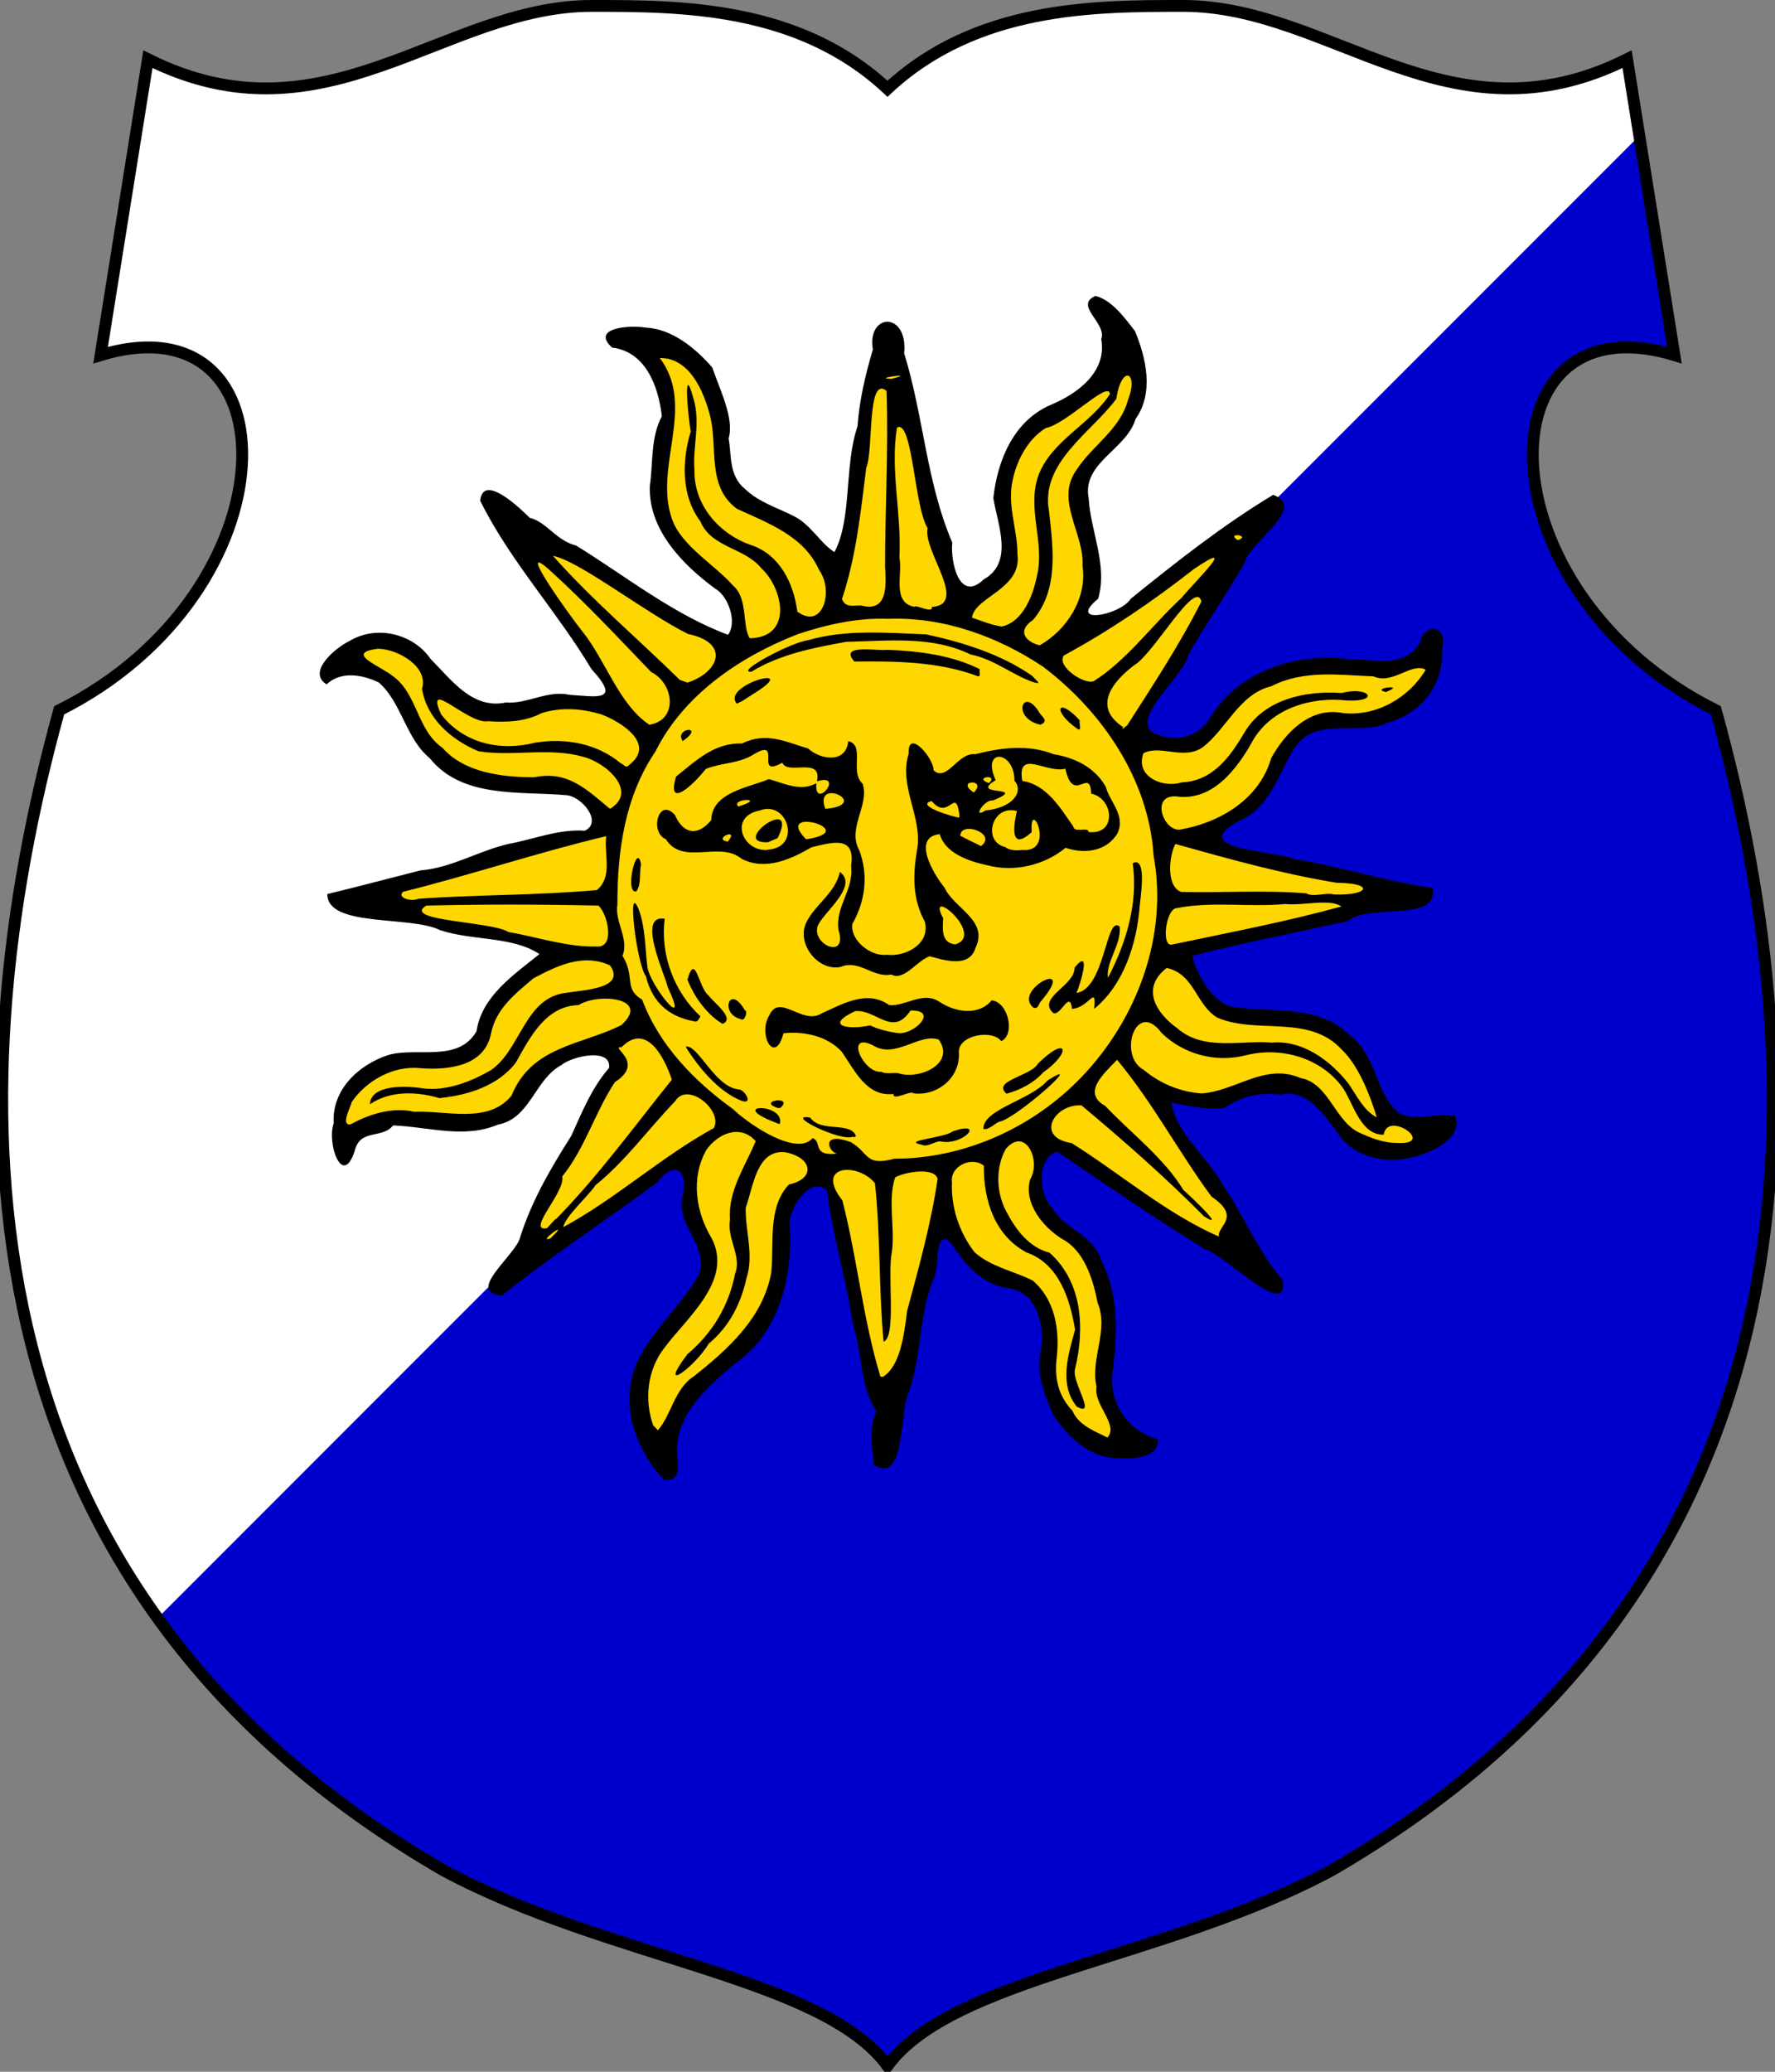
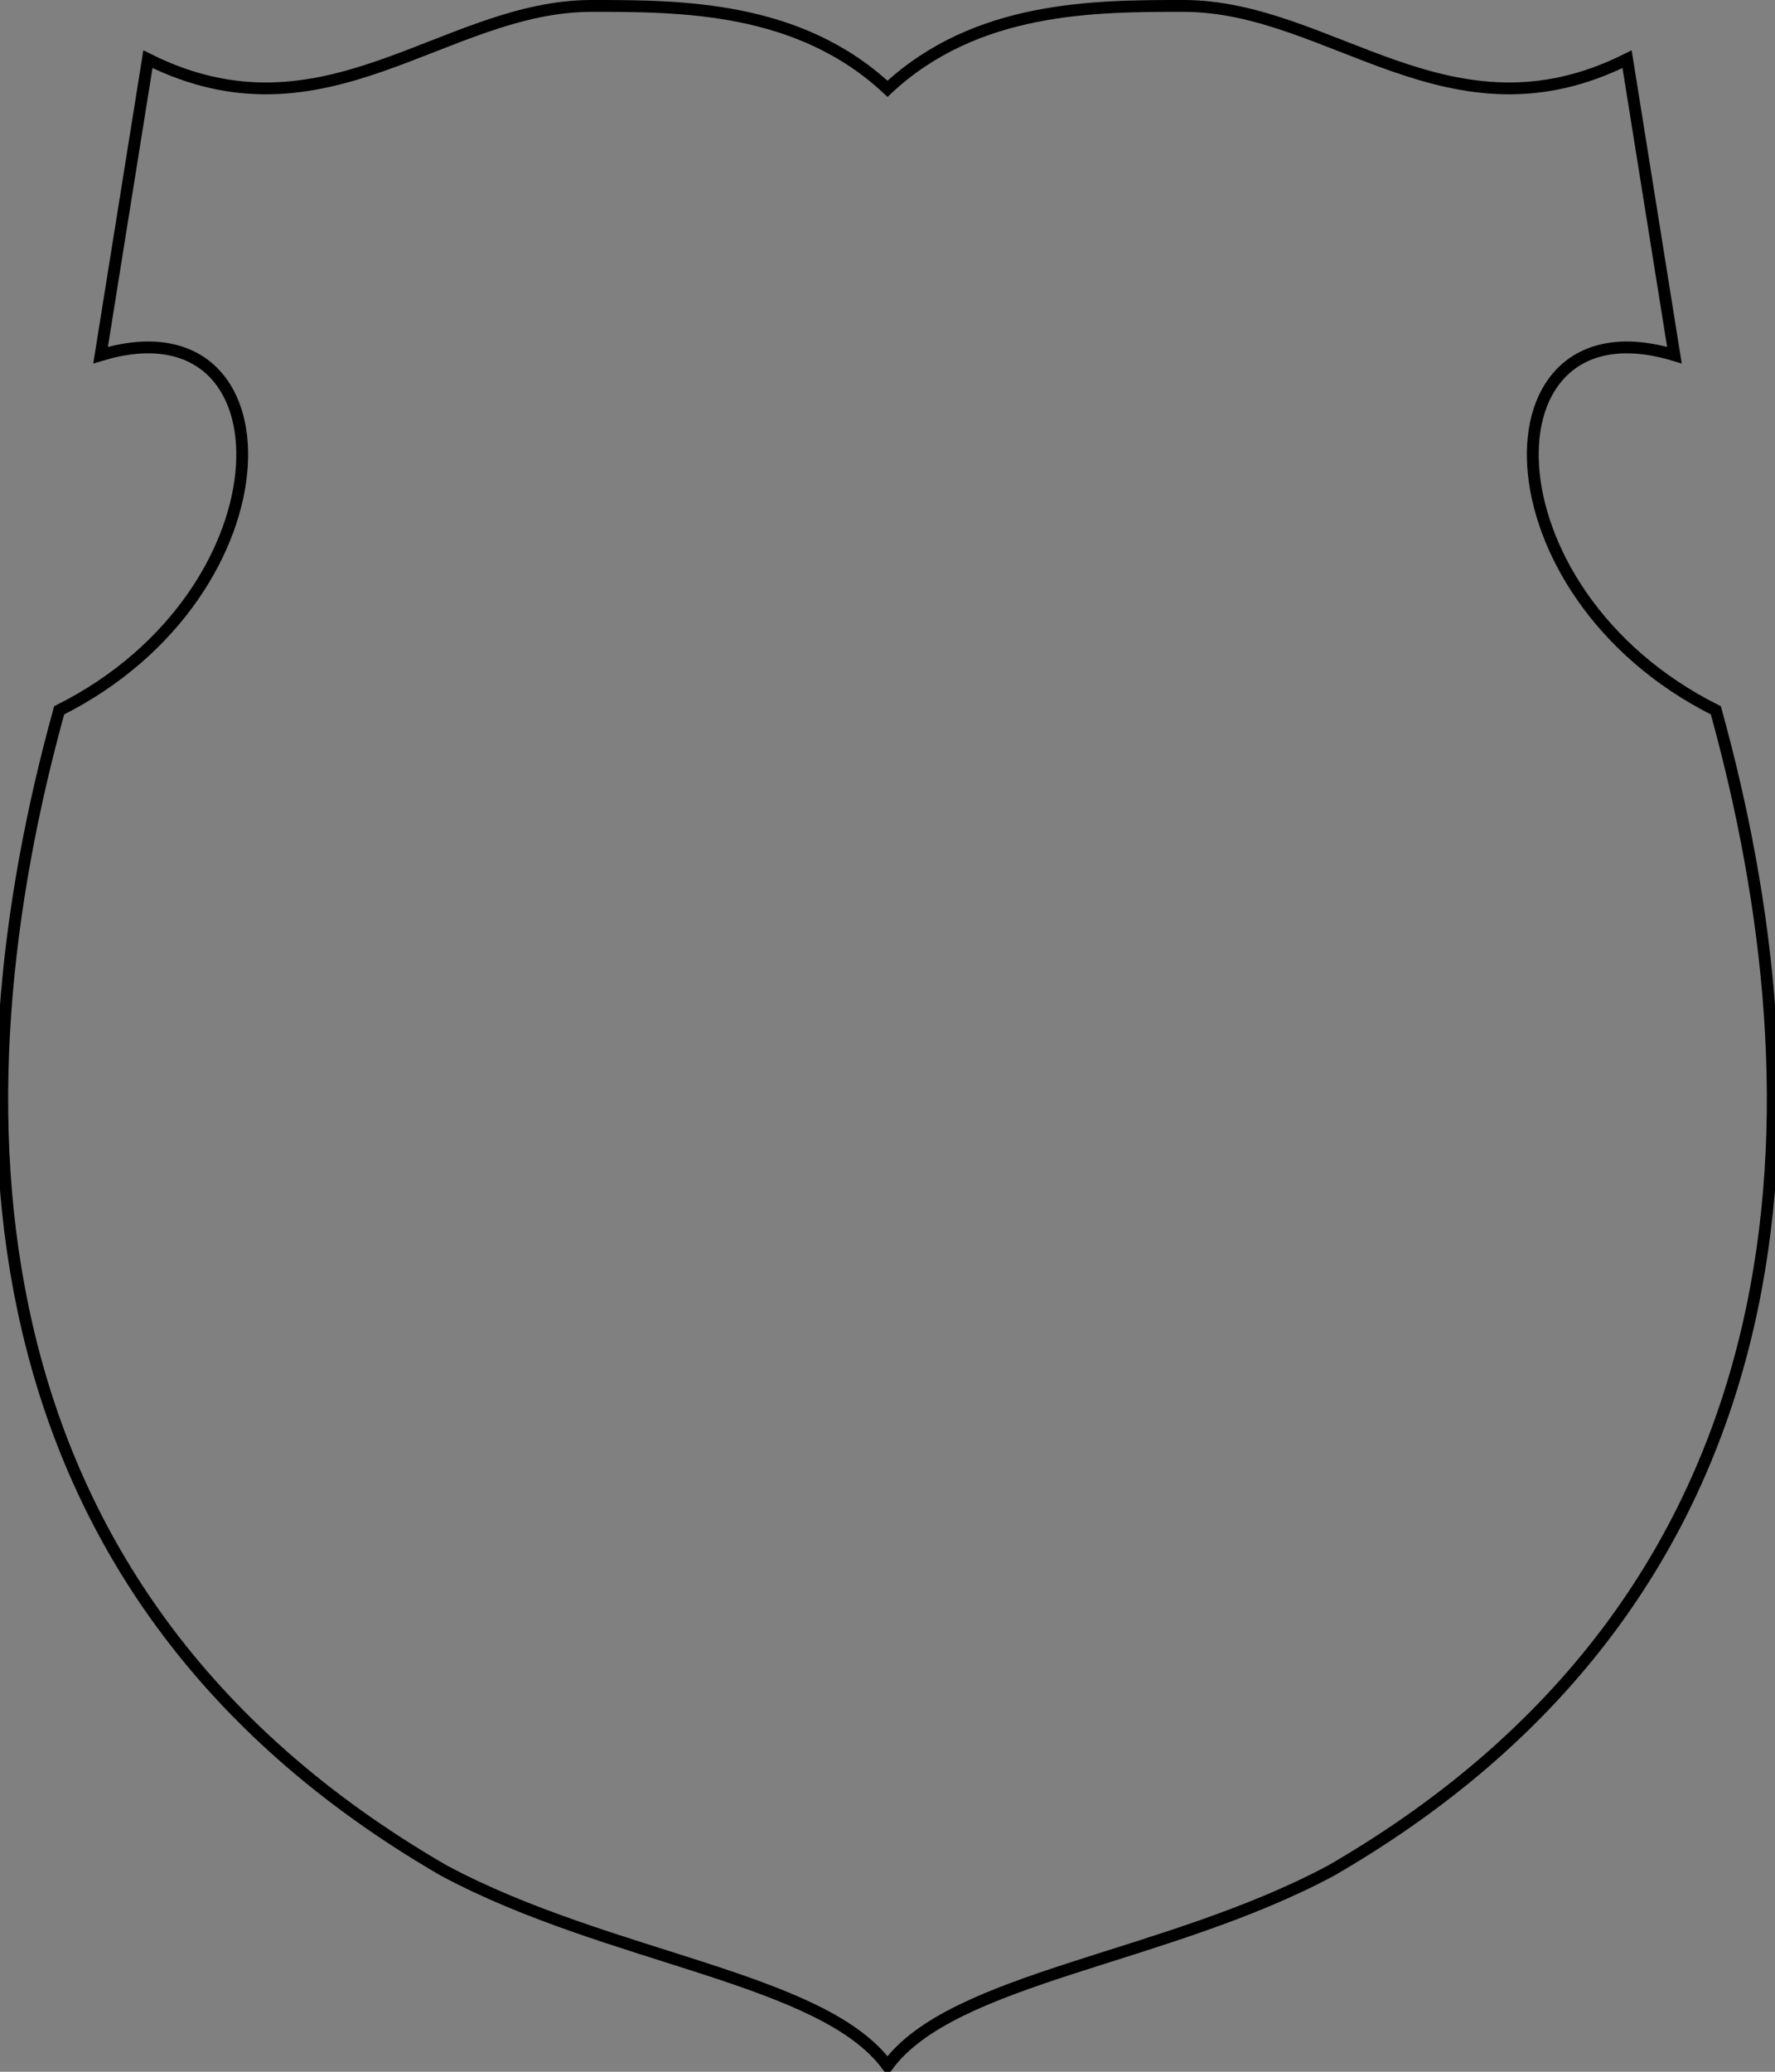
<svg xmlns="http://www.w3.org/2000/svg" width="120px" height="140px" viewBox="0 0 300 350" id="">
  <rect x="0" y="0" width="300" height="350" fill="#808080" stroke="none" />
  <defs>
    <style type="text/css">
            .shield {
                fill: #ffffff;
            }
            .border {
                fill: none;
                stroke: #000000;
                stroke-width: 2;
            }
            .pattern {
                fill: #0000cc;
            }
            #charge_fill {
                fill: #ffd700;
            }
            #charge_outline {
                fill: #000000;
            }
        </style>
    <style type="text/css">
            .pattern {
                clip-path: url(#boundary);
            }
        </style>
    <clipPath id="boundary">
-       <path d="M 150,15 C 135,1 115,1 100,1 C 75,1 55,25 25,10 L 17,60 C 50,50 50,100 10,120 C -8,185 -8,268 75,316 C 103,331 139,334 150,349 C 161,334 197,331 225,316 C 308,268 308,185 290,120 C 250,100 250,50 283,60 L 275,10 C 245,25 225,1 200,1 C 185,1 165,1 150,15 z" id="boundary-polish" class="boundary" />
-     </clipPath>
+       </clipPath>
  </defs>
  <g>
-     <path d="M 150,15 C 135,1 115,1 100,1 C 75,1 55,25 25,10 L 17,60 C 50,50 50,100 10,120 C -8,185 -8,268 75,316 C 103,331 139,334 150,349 C 161,334 197,331 225,316 C 308,268 308,185 290,120 C 250,100 250,50 283,60 L 275,10 C 245,25 225,1 200,1 C 185,1 165,1 150,15 z" id="polish" class="shield" />
-     <path d="M 300,0 L -50,350 L 300,350 z" id="per_bend_sinister" class="pattern" />
-     <path id="charge_fill" d="m 185.09,50.58 c -1.98,1.37 1.24,3.41 1.5,5.06 0.96,4.33 -0.98,8.87 -4.84,11.07 -3.7,2.21 -8.23,3.66 -10.31,7.81 -2.46,4.26 -3.89,9.36 -2.06,14.15 1,3.63 0.46,8.15 -3.19,9.97 -2.01,2.18 -5.06,0.13 -5.25,-2.38 -0.62,-2.78 -0.53,-5.68 -1.94,-8.31 -3.08,-9.19 -3.88,-19.08 -6.69,-28.31 0.56,-2.01 -0.86,-5.92 -3.4,-4.41 -1.74,1.77 -0.37,4.47 -1.65,6.53 -1.33,5.13 -1.85,10.49 -2.98,15.66 -0.78,5.54 -0.28,11.58 -3.06,16.56 -3.52,-2.21 -5.47,-6.51 -9.86,-7.52 -4.13,-1.62 -8.55,-4.58 -8.4,-9.57 -0.42,-3.41 0.3,-6.91 -1.34,-10.09 -0.88,-3.98 -3.55,-7.09 -6.95,-9.08 -3.35,-2.02 -8.15,-2.91 -11.7,-1.05 -0.24,2.42 3.64,1.53 4.78,3.35 3.03,2.5 4.32,6.71 4.56,10.53 -1.92,4.13 -1.77,8.98 -1.9,13.5 0.84,7.13 6.83,11.97 12.03,16.06 1.63,2.13 2.57,5.38 0.84,7.75 -10.62,-3.71 -19.06,-11.63 -28.968,-16.63 -1.709,-1.73 -4.02,-2.71 -5.937,-4.18 -1.794,-1.37 -3.87,-4.15 -6.313,-3.57 -0.782,2.42 2.063,4.64 2.927,6.86 5.074,7.89 11.077,15.51 16.201,23.36 1.44,0.98 2.67,4.27 0,4.38 -3.852,0.12 -7.885,-1 -11.504,0.59 -4.382,1.1 -9.514,1.14 -12.782,-2.45 -3.909,-3.47 -6.769,-9.14 -12.78,-8.83 -3.814,0.18 -8.352,2.54 -9.563,6.37 0.249,2.38 2.35,-0.41 3.781,-0.12 3.862,-0.46 7.604,1.55 9.032,5.19 2.653,6.3 7.3,12.85 14.5,13.9 4.999,1.23 10.332,0.3 15.281,1.47 2.274,0.98 4.985,4.55 2.187,6.47 -5.889,0.28 -11.741,1.94 -17.342,3.65 -7.2,3.19 -15.065,3.93 -22.536,6.23 -1.322,0.42 -4.892,0.51 -2.84,2.28 5.612,3.38 13.023,1.38 18.906,4.12 5.409,1.49 11.692,0.76 16.5,4.16 -4.375,3.66 -10.114,7.25 -11.031,13.37 -2.896,5.15 -9.832,3.27 -14.657,4.07 -5.205,1.32 -9.896,6.05 -9.5,11.65 -0.415,1.94 -0.282,5.25 1.5,6.16 1.442,-1.77 1.551,-4.95 4.407,-5.13 2.342,0 3.633,-2.37 6.031,-1.43 6.243,0.82 13.503,2.07 18.75,-2.16 3.139,-3.74 5.48,-8.86 10.812,-9.66 1.978,-0.68 5.888,-0.1 4.998,2.75 -4.277,5.09 -5.889,11.84 -9.859,17.26 -2.609,4.01 -3.903,8.61 -5.889,12.87 -1.291,2.34 -4.508,4.19 -4.374,6.97 2.273,1.52 4.112,-2.33 6.156,-3.1 7.795,-5.88 16.316,-11.11 23.656,-17.37 2.72,-1.22 3.68,2.61 2.91,4.59 -1.35,5.01 5.07,9.04 2.4,14.07 -4.04,6.81 -11.97,12.26 -11.4,21.06 0.27,4.62 2.41,9.41 5.75,12.44 2.69,-0.2 0.77,-3.78 1.28,-5.44 0.8,-7.92 8.3,-12.17 13.48,-17.23 4.88,-5.65 5.96,-13.59 5.58,-20.9 0.6,-2.84 3.08,-7.09 6.53,-5.62 1.73,1.57 0.84,4.74 1.79,6.86 2.12,9.38 3.79,18.89 5.85,28.17 0.58,1.74 1.97,2.96 0.89,4.72 -0.43,2.35 -0.37,5.13 0.35,7.25 2.69,1.1 3.11,-3.16 3.4,-4.97 0.26,-5.91 2.95,-11.03 3.28,-16.94 0.18,-4.13 1.92,-7.86 2.72,-11.78 0.24,-1.56 0,-5.46 2.5,-4.59 2.89,3.23 5.58,7.8 10.53,8.12 5.35,1.08 6.53,7.73 5.38,12.35 -0.47,8.14 6.15,17.41 14.94,16.31 1.38,0 4.35,-0.7 3.87,-2.38 -5.69,-1.6 -8.74,-8.03 -7.25,-13.65 0.73,-6.68 0.42,-14.31 -4,-19.66 -3.9,-3.03 -8.98,-6.48 -8.16,-12.16 0.11,-2.42 2.91,-5.48 5,-2.71 8.95,6.23 18.15,12.14 27.31,17.8 2.59,1.71 5.05,4.55 8.19,4.91 1.02,-2.18 -2.22,-3.74 -2.85,-5.7 -4.03,-6.92 -7.83,-13.97 -13.03,-19.98 -1.51,-1.98 -2.67,-4.21 -2.8,-6.72 3.74,0.71 8.21,2.39 11.53,-0.13 3.3,-1.44 7.14,-1.33 10.59,-0.9 5.6,1.9 6.76,9.85 13.06,10.59 4.55,0.8 9.97,-0.36 12.79,-4.22 0.67,-1.16 0.2,-2.59 -1.38,-2.03 -3.41,0.39 -8.09,1.11 -9.84,-2.69 -2.37,-4.08 -3.33,-9.37 -7.47,-11.87 -5.64,-4.55 -13.51,-2.22 -19.97,-4.25 -3.17,-1.96 -4.96,-5.46 -5.87,-8.97 8.92,-2.41 18.16,-3.91 27.06,-6.19 4.03,-2.53 9.74,-0.12 13.47,-3.06 1.3,-2.26 -2.65,-1.53 -3.88,-2.13 -9.62,-2.22 -19.3,-4.32 -28.91,-6.25 -1.91,-0.15 -3.6,-2.36 -1.68,-3.75 3.07,-1.94 6.48,-3.64 7.96,-7.21 2.17,-3.77 3.67,-9.21 8.72,-9.76 4.83,-0.39 10,0.18 14.22,-2.65 4.37,-2.46 6.21,-8.15 5.25,-12.97 -1.41,-1.41 -2.68,1.1 -3.06,2.28 -3.39,4.36 -9.63,2.24 -14.41,2.25 -8.48,-0.56 -17.22,3.33 -21.37,10.85 -2.39,3.1 -8.3,3.86 -10.69,0.43 -0.45,-4.16 3.85,-6.96 5.72,-10.25 3.46,-6.87 8.16,-13.33 11.84,-20 1.65,-2.58 5.39,-4.39 5.32,-7.65 -1.38,-2.1 -3.76,1.16 -5.35,1.72 -7.48,4.94 -14.6,10.66 -21.37,16.25 -1.66,0.8 -5.11,2.58 -6.28,0.4 0.22,-1.92 2.64,-2.74 2.12,-5 0.57,-6.04 -3.37,-11.97 -1.68,-17.9 1.96,-4.12 6.67,-6.36 8.15,-10.82 2.36,-4.57 1.23,-10.63 -1.58,-14.71 -1.35,-1.68 -3.06,-3.98 -5.36,-4.41 z" />
-     <path id="charge_outline" d="m 190.97,59.77 c -1.68,-1.68 -0.41,-0.58 0,0 z m -40.26,4.22 c 4.66,-1.15 -3.71,0 0,0 z m 58.49,27.26 c 2.41,-0.83 -2.17,-1.36 0,0 z m -63.58,11.05 c 4.51,1.2 4.15,-3.57 3.97,-6.59 0,-9.88 0.58,-19.86 0.25,-29.67 -3.34,-2.75 -2.17,10.02 -3.43,12.97 -0.95,7.53 -1.69,14.96 -4.11,22.21 0.68,1.56 1.93,1 3.32,1.08 z m 11.86,0.24 c 6.33,-0.4 -1.57,-9.52 -0.7,-13.32 -2.29,-3.65 -2.52,-18.41 -5.17,-16.99 -1.2,7.06 0.8,14.62 0.4,21.95 0.59,2.75 -1.31,7.63 2.53,8.33 0.27,-0.42 3.24,1.25 2.94,0 z m 11.84,3.31 c 3.59,-0.81 5.29,-5.26 5.94,-8.58 1.38,-5.68 -1.8,-11.42 0.29,-17.06 2.23,-5.8 8.85,-8.62 12.04,-13.64 -0.15,-2.44 -7.36,5.08 -10.85,5.75 -3.2,1.97 -5.14,5.88 -5.73,9.56 -0.62,4.07 0.99,7.87 0.95,11.76 0.81,5.89 -7.28,7.22 -7.68,10.71 1.66,0.56 3.3,1.24 5.04,1.5 z m -42.59,1.98 c 7.37,-0.18 5.62,-8.43 1.97,-11.81 -2.89,-3.56 -8.48,-3.47 -10.34,-7.96 -3.24,-4.33 -3.12,-10.18 -1.62,-15.17 -0.47,-2.61 -1.32,-12.04 0.44,-5.65 1.29,4.16 -0.14,8.18 0.19,12.22 -0.1,5.91 4.24,10.84 9.68,12.66 4.8,1.66 7.09,6.48 7.71,11.2 4.27,3.19 6.24,-3.46 3.68,-7.02 -2.54,-5.74 -8.61,-7.92 -13.91,-10.35 -5.13,-3.82 -3.17,-10.35 -4.51,-15.66 -1.07,-4.2 -3.47,-9.87 -8.51,-9.81 6.43,8.51 -1.66,19.15 2.48,28.22 2.13,4.11 6.77,6.72 9.89,10.21 2.62,2.22 1.51,6.96 2.85,8.92 z m 48.98,1.19 c 4.63,-2.58 8.07,-8.02 7.25,-13.44 0.34,-5.46 -4.76,-11.13 -0.96,-16.27 2.68,-4.13 7.31,-6.73 8.64,-11.73 1.88,-4.73 -1.06,-6.16 -1.97,-0.19 -4.31,5.8 -12.91,10.76 -11.36,19.07 0.68,6.18 1.66,13.12 -2.72,18.28 -2.73,1.78 -1.34,3.67 1.12,4.28 z m 9.14,6.06 c 5.59,-3.52 9.89,-9.51 14.82,-14.05 2.32,-2.83 10.09,-10.32 2.04,-4.84 -6.9,5.42 -14.2,10.36 -21.92,14.56 -1.25,1.83 3.46,4.95 5.06,4.33 z m -68.66,0.24 c 5.44,-1.78 7.2,-6.75 0.11,-8.21 -7.22,-3.58 -18.52,-12.44 -22.835,-13.2 6.625,7.47 14.305,13.95 21.425,20.95 l 1.3,0.46 0,0 z m -6.44,7.12 c 4.92,-0.78 4.18,-6.98 0.3,-8.91 -5.46,-5.69 -11.046,-11.66 -16.766,-16.86 -6.865,-6.36 3.198,7.59 5.105,9.95 4.001,4.95 6.131,12.29 11.361,15.82 l 0,0 z m 80.63,0.3 c 4.32,-6.74 8.99,-13.81 12.67,-21.11 -0.94,-4.06 -8.14,8.98 -11.38,10.76 -3.67,2.82 -7.06,7 -1.84,10.46 -0.48,0.94 0.75,-0.63 0.55,-0.11 z m -84.1,6.53 c 4.7,-3.54 -1.24,-7.3 -4.68,-8.6 -3.343,-0.98 -6.695,-1.23 -10.035,-0.21 -2.784,1.47 -5.887,1.59 -9.096,1.38 -3.291,0.62 -10.873,-7.63 -7.903,-1.14 3.843,4.94 10.058,6.25 15.851,4.77 5.154,-0.83 10.423,0.1 14.513,3.48 0.45,0.11 0.84,0.96 1.35,0.32 z m -3.18,7.38 c 4.88,-2.96 -0.76,-7.88 -4.521,-8.79 -5.702,-1.66 -11.957,0 -17.724,-0.95 -4.549,-1.91 -8.714,-5.48 -9.535,-10.56 1.147,-3.57 -3.822,-6.64 -7.38,-6.76 -5.917,0.72 0.385,2.9 2.52,4.68 4.08,2.95 4.03,9.1 8.296,12.04 3.725,4.25 10.148,5 15.542,5 5.634,-1.15 8.737,1.96 12.802,5.34 z M 234.22,116.9 c -2.78,-0.62 3.79,-1.41 0,0 z m -34.83,23.26 c 6.72,-1.14 13.47,-5.12 15.45,-12.07 2.45,-4.42 6.64,-8.72 12.13,-7.63 5.61,0.62 11.15,-2.54 13.99,-7.31 -2.34,-1.34 -5.62,2.6 -8.83,1.11 -5.86,-0.22 -11.8,-1.13 -17.24,1.67 -5.44,1.29 -7.6,7.26 -11.62,10.31 -3.17,2.24 -7.15,-0.49 -10.01,1.01 -1.45,3.83 3.13,5.98 6.48,4.92 5.32,-0.22 8.26,-4.46 10.69,-8.59 3.36,-5.5 10.29,-6.94 16.34,-6.5 4.6,-1.22 6.62,1.49 0.93,1.27 -6.02,-0.71 -12.85,1.3 -15.99,6.83 -2.63,4.76 -6.81,10.25 -12.91,9.36 -4.38,-0.29 -2.19,5.86 0.59,5.62 z m 26,10.94 c 5.98,0.24 7.08,-1.9 0.57,-1.96 -9.25,-1.5 -18.28,-4.04 -27.3,-6.56 -1.02,1.83 -1.68,7.06 0.96,8.1 7.02,0.17 14.28,-0.33 21.16,0.24 1.13,0.72 3.41,-0.22 4.61,0.18 z m -154.73,0.74 c 10.059,-0.72 20.17,-0.57 30.22,-1.47 2.74,-2.27 1.17,-6.03 1.58,-9.11 -11.557,2.75 -22.851,6.55 -34.341,9.4 -1.106,1.07 1.542,1.7 2.541,1.18 z m 127.54,7.71 c 9.54,-2.01 19.12,-3.82 28.51,-6.41 -1.92,-1.39 -6.5,-0.1 -9.44,-0.42 -6.04,0.58 -12.39,-0.48 -18.28,0.68 -1.96,-0.1 -2.84,6.83 -0.79,6.15 z m -97.3,0.36 c 3.07,0.19 1.84,-5.46 0.25,-6.92 -9.597,-0.21 -19.45,-0.23 -29.098,0 -4.31,2.62 11.189,2.68 13.853,4.45 4.981,0.88 10.007,2.6 14.995,2.46 z m 131.8,28.86 c -0.95,-3.14 -2.95,-8.67 -5.93,-11.46 -5.58,-6.04 -14.34,-2.5 -21.04,-5.4 -3.59,-2.13 -3.86,-7.39 -8.54,-8.38 -4.45,3.41 -1.76,7.65 1.76,10.16 4.47,3.91 10.6,2.02 16.01,2.45 5.23,-0.47 9.9,3.05 12.95,6.92 1.39,2.03 2.6,4.6 4.79,5.71 z m -173.44,1.18 c 3.06,-1.7 7.021,-2.98 10.76,-2.13 5.437,-0.24 12.496,2.1 16.43,-2.72 3.433,-8.43 11.804,-8.51 18.58,-11.93 5.05,-4.61 -3.93,-5.48 -7.25,-3.37 -5.555,0.14 -8.225,5.49 -10.58,9.68 -2.99,3.98 -8.221,5.57 -12.926,6.03 -3.854,-1.12 -8.294,-1.31 -11.744,1.04 0.108,-3.34 6.01,-3.15 8.928,-2.69 3.973,0.51 8.1,-1.1 11.482,-3.05 5.141,-3.48 5.715,-12.41 12.887,-13.1 2.75,-0.48 10.053,-0.67 7.273,-4.62 -4.579,-2.1 -8.979,0.1 -12.954,2.19 -3.051,2.6 -6.285,5.09 -7.137,9.24 -1.073,5.67 -7.27,6.28 -11.964,5.94 -4.527,-0.51 -9.196,2.13 -11.601,5.73 -0.2,0.91 -1.932,3.98 -0.184,3.76 z m 176.63,3.12 c 7.21,0.55 -1.35,-5.66 -2.03,-1.38 -3.77,0.1 -5.04,-4.93 -6.76,-7.71 -3.64,-5.26 -10.54,-7.24 -16.6,-5.69 -5.02,1.28 -10.45,-0.17 -14.17,-3.78 -4.33,-5.83 -7.51,3.89 -2.98,6.26 2.72,2.31 6.3,3.75 9.79,3.95 5.73,-0.41 10.7,-5.21 16.69,-2.59 4.93,0.88 5.8,7.72 10.38,9.42 1.78,0.81 3.88,1.55 5.68,1.52 z m -71.03,-78.98 c -6.51,-2.34 -13.6,-2.41 -20.47,-2.33 -2.68,-3.07 3.89,-1.72 5.64,-1.98 5.25,0.2 10.85,0.91 15.55,3.26 -0.13,0.57 0.43,1.59 -0.72,1.05 z m 9.9,1.19 c -3.59,-1.2 -6.78,-3.95 -10.69,-4.7 -6.59,-3.22 -14.02,-2.3 -21.05,-2.15 -5.49,1 -11.14,2.07 -16.02,5.05 -2.93,0.19 6.69,-4.98 9.52,-5.31 6.49,-1.89 13.38,-1.25 20.03,-1 6.23,1.34 12.74,3.39 17.94,7.03 0.27,0.47 1.92,1.55 0.27,1.08 z m -50.23,3.6 c -2.79,-3.2 11.58,-7.03 2.68,-1.58 l -1.74,1.12 -0.94,0.46 0,0 z m 51.31,3.56 c -5,-1.13 -2.94,-6.76 -0.1,-1.94 0.56,0.78 1.5,1.32 0.1,1.94 z m 6.39,0.79 c -4.62,-3.2 -3.42,-5.62 0.27,-1.52 -0.2,0.3 0.38,1.71 -0.27,1.52 z m -66.85,1.97 c -1.5,-2.29 3.97,-2.75 0,0 z m -7.82,25.37 c -2.09,0.59 0.1,-8.7 0.78,-4.53 -0.33,1.44 0.1,3.33 -0.78,4.53 z m 59.58,-18.27 c 1.81,-1.65 -2.81,-1.01 0,0 z m -2.54,1.58 c 2.37,-2.39 -3.31,-2.11 0,0 l 0,0 z m -39.8,2.37 c 5.08,-1.57 -1.47,-1.38 0,0 z m 14.69,0.4 c 8.03,-0.73 -2.08,-5.6 0,0 z m 27.15,0.26 c 4.57,-0.47 6.42,-3.18 4.82,-5.01 0,-5.22 -5.71,-5.55 -3.17,-0.1 -4.76,2.85 5.83,0.82 -0.47,3.44 -1.4,-0.29 -3.67,3.29 -1.18,1.63 z m -4.46,1.03 c -0.63,-5.47 -1.77,0.95 -4.72,-2.61 -3.02,0.74 4.11,2.82 4.6,2.78 l 0.16,-0.23 0,0.1 z m 21.79,2.62 c 4.85,0.56 4.27,-5.71 0.46,-6.48 -0.2,-4.7 -3.01,1.98 -4.37,-4.22 -3.25,0.86 -8.17,-3.48 -7.29,2.06 4.17,0.64 6.49,4.65 8.61,7.67 0.14,1.23 2.62,0 2.59,0.97 z m -47.73,1.23 c 9.83,-1.47 -5.79,-5.85 0,0 z M 123,142.18 c 2.16,-2.53 -2.73,-0.44 0,0 z m 42.8,0.75 c 2.84,-2.09 -3.44,-4.32 -3.5,-1.74 1.13,0.61 2.5,1.23 3.5,1.74 z m 6.99,0.66 c 5.8,0.48 1.15,-9.22 1.58,-3.01 -3.81,3.45 -3.02,-1.33 -2.5,-3.56 -4.2,-1.18 -5.93,5.13 -1.98,6.08 0.89,0.66 2.17,0.59 2.9,0.49 z m -42.96,-1.3 c -6.76,0.29 5.41,-8.36 1.6,-0.7 l -1.6,0.68 0,0 z m 0.22,1.23 c 5.46,-0.62 3,-8.38 -1.63,-6.6 -5.26,0.98 -3,6.93 1.22,6.67 l 0.41,-0.1 0,0 z m 31.41,16.03 c 5.21,-1.63 -5.15,-10.22 -2.05,-4.42 -0.11,2.03 -0.3,4.15 2.05,4.42 z m -10.79,5.08 c -3.11,0.64 -5.46,-2.61 -8.59,-1.28 -3.8,0.79 -7.49,-3.91 -5.84,-7.43 1.43,-3.06 4.95,-5.02 5.71,-8.62 3.14,2.33 -2.44,6.54 -3.67,8.94 -1.39,3.26 5.04,6.08 3.45,0.91 -0.64,-3.89 2.64,-6.88 2.11,-10.85 0.82,-5.22 -3.15,-4.01 -6.66,-3.17 -3.57,2.05 -7.74,3.99 -11.78,1.99 -3.77,-3.18 -9.97,1.23 -12.87,-3.35 -2.79,-1.13 -1.22,-7.23 1.55,-4.07 1.31,3.01 3.67,3.8 6.13,0.86 0.1,-4.73 6.32,-5.49 9.75,-6.94 2.72,0.77 5.35,2.15 8.02,0.7 -0.42,4.81 4.96,-1.83 0.1,-0.32 0.92,-4.27 -5.02,-0.96 -5.85,-3.15 -4.97,2.79 0.34,-4.69 -5.17,-1.21 -2.45,1.38 -5.12,1.22 -7.77,2.26 -1.83,2.4 -6.74,7.13 -5.03,1.3 3.38,-2.7 6.48,-5.75 11.14,-5.59 4.13,-2.02 7.31,-0.3 11.18,0.84 2.19,1.98 6.46,2.52 6.78,-1.25 2.94,0.72 0.17,5.13 2.44,7.21 1.19,3.67 -2.67,7.48 -0.56,11.26 1.55,4.16 1.02,8.59 -1.17,12.39 -0.46,2.71 3.08,5.6 5.8,5.24 3.25,0.4 7.43,-1.89 6.43,-5.61 -2.13,-3.9 -2,-7.92 -1.3,-12.16 0.98,-5.48 -3.15,-10.59 -1.42,-16.22 -0.19,-4.38 4.25,0.75 4.21,2.83 2.27,2.07 4.09,-3.07 7.02,-2.72 4.37,-1.11 8.97,-1.71 13.28,0 3.52,0.58 6.93,2.18 8.79,5.48 0.73,2.67 3.38,4.81 2,7.87 -1.86,3.12 -5.61,3.53 -8.78,2.46 -3.55,2.92 -8.66,4.18 -13.26,2.94 -3.36,-0.71 -7.15,-2.16 -8.01,-5.25 -4.81,0.5 -1,6.85 0.81,9.03 1.58,3.51 7.48,5.53 5.25,10.14 -1.04,3.62 -5.54,2.03 -7.77,1.46 -2.14,0.76 -4.34,4.19 -6.4,3.12 z m 23.96,5.58 c -3.57,-3.02 7.65,-8.6 1.34,-1.09 -0.44,0.43 -0.47,1.46 -1.34,1.09 z m 3.23,0.79 c -2.42,-2.55 3.79,-4.47 3.77,-7.54 2.93,-3.64 0.92,3.01 0.3,4.29 4.88,-0.73 4.98,-13.34 7.32,-11.2 0.27,3.1 -2.39,5.99 -1.99,8.65 3.08,-5.93 5.14,-12.62 4.18,-19.36 2.34,-1.25 1.43,5.11 1.19,7.1 -0.45,6.36 -2.68,13.42 -7.7,17.49 0.42,-4.27 -0.9,-0.12 -3.75,0 -0.37,-3.47 -2.1,1.8 -3.32,0.57 z m -52.62,1.18 c -3.68,-0.85 -1.98,-6.09 0.62,-1.55 0.61,0.14 0,2.04 -0.62,1.55 z m -7.71,0.4 c -4.07,-0.72 -7.16,-2.81 -8.37,-7.67 -1.57,-2.05 -3.27,-16.33 -1.2,-11.26 1.15,3.15 1.06,6.56 1.46,9.72 0.46,3.19 7.27,11.49 3.47,3.48 -0.57,-2.39 -5.32,-12.42 -0.55,-11.64 -0.75,6.13 1.57,12.32 6.04,16.49 -0.16,0.29 -0.42,0.91 -0.85,0.88 z m 4.59,0.39 c -2.65,-1.59 -4.78,-4.53 -5.93,-7.46 1.36,-4.79 1.88,1.42 3.55,2.64 0.82,1.19 4.64,3.93 2.38,4.82 z m 48.01,11.8 c -2.62,-2.15 4.24,-3.04 5.28,-5.06 5.07,-5 5.72,-1.92 0.91,1.46 -1.69,1.85 -3.83,2.93 -6.19,3.6 z m -18.49,-10.26 c 2.65,0.5 7.22,-3.89 2.26,-3.8 -3.05,4.56 -5.68,-0.17 -9.35,0.1 -5.35,2.51 -1.17,3.22 2.52,2.42 1.47,0.72 3.15,1.06 4.57,1.29 z m 0.46,6.88 c 3.53,0.96 9.42,-1.79 6.54,-5.78 -3.37,-1.1 -7.37,3.39 -11.12,0.97 -4.85,-2.34 -1.57,4.82 1.42,4.48 0.86,0.51 2.43,0 3.16,0.33 z m -1.1,3.42 c -4.59,0.54 -6.58,-4.1 -8.78,-7.19 -2.46,-2.61 -6.3,-3.43 -9.8,-3.06 -1.46,5.53 -4.37,0.22 -2.42,-2.99 1.74,-3.92 5.63,1.73 8.89,-0.38 3.59,-1.6 7.66,-4.04 11.41,-1.38 2.84,0.21 5.58,-2.39 8.43,-0.6 2.61,1.78 6.63,2.49 8.87,-0.21 2.9,0.3 3.99,5.87 1.62,6.89 -1.51,-2.05 -7.25,-1.01 -7.16,1.84 0.3,4.26 -3.55,7.48 -7.66,6.98 -0.5,-0.58 -3.49,1.37 -3.4,0.1 z M 125.43,186 c -3.93,-1.48 -7.39,-5.69 -9.55,-9.17 2.02,-0.53 4.88,6.76 8.92,7.21 0.96,-0.1 2.61,2.56 0.63,1.96 z m 6.02,1.18 c -3.67,-1.22 2.87,-2.15 0.43,0 l -0.43,0 z m 0.33,2.73 c -9.79,-3.53 1.14,-3.7 0,0 z m 34.44,0.83 c -0.2,-3.31 8.04,-4.91 10.82,-8.2 6.95,-4.44 -5.5,6.59 -8.12,6.95 -0.9,0.35 -1.68,1.39 -2.7,1.25 z m -22.01,1.25 c -1.87,1.08 -11.89,-3.89 -7.28,-3.19 1.77,2.6 6.9,0.6 7.74,3.15 l -0.46,0.22 0,-0.18 z m 11.56,1.39 c -3.57,-0.7 3.96,-1.13 5.25,-2.25 5.61,-1.91 1.83,2.39 -1.89,1.73 -1.05,-0.23 -2.35,1.08 -3.36,0.52 z m -4.62,2.37 c 11.89,0 23.49,-5.28 31.66,-13.81 9.38,-9.78 14.66,-23.89 12.16,-37.41 -0.8,-12.81 -8.66,-24.3 -18.65,-31.88 -7.77,-5.18 -16.91,-8.47 -26.34,-8.11 -5.13,-0.2 -10.44,1.02 -15.19,2.61 -9.82,3.85 -19.23,10.22 -24.04,19.85 -5.15,7.6 -6.42,16.82 -6.4,25.77 -0.5,2.94 2.03,5.87 0.86,8.69 2.25,3.74 0.12,5.49 3.33,7.43 2.83,7.62 8.78,13.75 15.3,18.44 3.1,2.94 10.93,8.01 13.49,4.95 1.7,0.52 -0.21,3.12 4.18,2.6 -1.43,-0.1 -2.98,-3.86 2.3,-1.93 3.1,1.82 2.37,4.14 7.34,2.8 z m -55.96,11.57 c 8.95,-4.85 16.53,-11.85 25.46,-16.75 1.57,-2.99 -4.47,-7.97 -6.55,-4.52 -4.5,4.65 -8.42,10.14 -13.44,14.16 -1.26,1.9 -5.104,5.25 -5.47,7.11 z m -1.25,-1.33 c 7.17,-7.31 13.2,-15.63 19.61,-23.59 -1.51,-4.53 -4.58,-9.49 -8.49,-5.49 -2.22,-0.13 4.18,2.48 -1.14,5.91 -3.37,5.09 -5.016,11.13 -8.9,15.94 0.601,2.55 -6.149,9.29 -2.621,8.75 0.227,-0.13 1.854,-2.11 1.541,-1.52 z m 112.08,2.92 c -0.43,-1.7 3.95,-3.25 -1.25,-6.75 -5.56,-7.54 -9.99,-15.96 -15.97,-23.12 -1.99,2.13 -6.11,5.54 -2,7.79 4.44,4.7 9.86,8.71 13.21,14.21 1.32,1.15 7.45,6.97 3.47,4.43 -6.55,-6.62 -13.55,-12.75 -20.68,-18.72 -4.47,-0.36 -8.03,5.36 -1.68,6.36 8.3,5.21 15.94,11.87 24.9,15.8 z m -113,0.3 c 3.931,-3.72 -2.525,0.94 0,0 z m 56.25,23.37 c 2.78,-1.81 3.48,-6.51 4.05,-11.13 1.98,-7.35 4.08,-14.88 5.15,-22.31 -0.58,-2.04 -5.62,-1.13 -7.18,-0.23 -1.28,3.79 0,8.5 -0.55,12.59 -0.81,3.78 0.81,14.38 -1.4,15.16 -0.84,-8.88 -0.51,-18.03 -1.46,-26.77 -2.81,-3.52 -10.3,-3.17 -5.51,2.9 2.52,9.8 3.52,20.26 6.44,29.79 l 0.48,0 0,0 z m -38.13,9.1 c 2.3,-2.52 2.84,-7.07 6.12,-9.16 5.78,-4.57 11.71,-9.9 13.08,-17.48 0.54,-4.98 -0.67,-11 2.99,-14.93 4.61,-1.01 3.96,-4.56 -0.56,-5.44 -4.91,-0.6 -5.48,5.97 -6.73,9.34 -0.11,3.92 1.42,7.96 0.13,11.93 -0.97,4.32 -2.89,8.16 -6.38,11.05 -2.26,3.86 -8.92,8.83 -3.62,1.8 4.26,-3.61 7,-8.15 8.08,-13.64 1.15,-2.92 -1.43,-5.91 -0.88,-9.13 -0.34,-4.92 2.61,-8.98 4.35,-13.24 -2.65,-2.96 -6.41,-1.25 -8.33,1.48 -2.68,4.78 -1.8,10.49 0.93,15.01 3.61,7.14 -4.33,13.38 -8.12,18.56 -2.83,3.69 -3.3,8.71 -1.81,12.95 l 0.83,0.87 -0.1,0 z m 76.03,1.18 c 1.98,-2.16 -2.42,-5.6 -1.84,-8.58 -1.09,-4.79 2.13,-9.47 0.18,-14.2 -0.78,-4.04 -2.28,-8.81 -6,-10.78 -3.11,-1.91 -6.55,-5.94 -5.4,-10.04 1.91,-3.23 -0.81,-9.02 -4.12,-5.16 -1.75,3.16 -1.64,7.37 0.1,10.59 1.58,3.02 3.8,6.04 7.3,6.94 5.62,5.04 5.95,12.81 4.3,19.7 -0.56,2.2 3.78,8.15 0.31,6.31 -3.09,-3.82 -1.44,-8.79 -0.3,-12.99 -0.83,-5.14 -2.72,-11.17 -8.2,-13.06 -5.44,-2.93 -7.26,-8.86 -7.22,-14.65 -1.97,-1.65 -5.76,0 -5.39,2.83 -0.17,4.27 1.28,8.49 3.83,11.79 2.84,2.5 6.62,3.16 9.82,4.77 3.74,3.2 4.56,8.18 4.08,12.86 -0.46,3.45 0.18,6.57 2.64,9.14 1.03,2.51 3.98,3.53 5.92,4.53 z m -74.96,7.1 c -3.32,-3.41 -5.99,-8.79 -5.8,-13.83 -0.1,-8.41 7.54,-13.71 11.47,-20.37 2.41,-4.93 -3.69,-8.61 -2.55,-13.54 1.03,-4.28 -1.09,-6.54 -4.31,-2.43 -8.64,6.46 -17.8,12.33 -26.2,19.07 -6.333,-0.54 2.522,-6.9 3.12,-9.93 1.992,-6.21 5.134,-11.55 8.594,-17.01 1.84,-4.01 3.458,-8.13 6.406,-11.5 0.45,-3.44 -6.127,-2.07 -8.09,-0.47 -4.452,2.39 -5.236,9.04 -10.696,10.04 -5.715,2.43 -11.776,0.36 -17.714,0.14 -1.829,2.33 -5.593,0.47 -6.494,4.32 -2.073,6.32 -4.75,-1.31 -3.546,-4.69 -0.352,-5.69 4.28,-9.96 9.359,-11.57 4.878,-1.31 11.686,1.35 14.781,-3.97 0.87,-5.92 6.274,-9.51 10.63,-13.04 -4.578,-3.06 -11.477,-2.23 -16.82,-4.06 -5.029,-2.48 -19.053,-0.4 -19.027,-6.08 5.112,-1.23 10.598,-2.7 15.802,-4.01 5.125,-0.38 9.856,-3.34 14.886,-4.47 4.246,-0.79 8.433,-2.53 12.829,-2.22 3.13,-1.46 -0.628,-5.95 -3.235,-6.01 -7.818,-0.69 -17.463,0.59 -22.971,-6.24 -4.045,-3.32 -4.762,-9.43 -8.603,-12.79 -2.771,-1.33 -6.374,-1.99 -8.831,0.31 -3.392,-2.06 1.501,-6.21 3.893,-7.33 4.487,-2.72 10.714,-1.29 13.703,3.06 3.493,3.5 7.041,8.53 12.689,7.34 3.712,0.28 6.957,-2.12 10.77,-1.3 4.585,0.29 8.885,1.27 3.698,-4.36 -5.815,-9.74 -13.751,-18.24 -18.794,-28.43 0.489,-4.76 6.782,1.3 8.373,2.89 2.857,0.68 4.46,3.85 7.838,4.68 8.4,5.18 16.43,11.64 25.68,15.08 1.61,-2.18 0,-6.59 -2.16,-7.79 -5.59,-4.1 -11.34,-10.03 -11.06,-17.37 0.58,-3.95 0.1,-8.12 2.03,-11.76 -0.56,-5.04 -2.73,-10.92 -8.41,-11.6 -3.733,-3.41 3.22,-3.82 5.62,-3.38 4.49,0.18 8.51,3.51 11.32,6.75 1.27,3.77 3.75,8.57 2.76,11.98 0.51,2.78 0,6.19 2.68,8.46 2.4,2.32 5.53,3.23 8.36,4.67 2.81,1.38 4.47,4.58 6.84,6.07 3.01,-5.6 1.62,-14.61 3.9,-21.23 0.32,-4.46 1.34,-8.77 2.6,-13 -1.06,-6.17 5.98,-6.53 5.29,0.67 3.28,10.51 3.73,21.73 8.13,31.95 -0.34,3.32 1.21,10.18 5.29,6.24 5.15,-2.88 2.38,-9.23 1.65,-13.75 0.69,-6.45 3.5,-13.2 9.89,-15.83 4.44,-1.89 9.34,-5.55 8.34,-11.02 1.03,-2.7 -4.67,-5.7 -0.98,-7.3 2.72,0.62 4.96,3.71 6.69,5.93 1.9,4.59 3.23,10.44 0.1,14.85 -1.52,5.17 -9.08,7.37 -7.93,13.38 0.33,5.66 3.23,11.19 1.62,16.97 -5.4,4.45 3.64,2.91 5.52,0 7.67,-6.21 15.72,-12.53 24.04,-17.53 5.97,2.14 -4.23,8.1 -4.87,11.6 -3.28,5.57 -6.28,9.91 -9.38,15.24 -0.64,3.85 -11.33,11.93 -4.99,13.76 3.47,1.31 7.19,-0.12 8.86,-3.42 4.95,-7.66 14.61,-10.6 23.31,-9.39 4.13,-0.1 9.02,1.61 11.8,-2.68 0.75,-3.46 4.78,-3.43 3.83,0.76 0.34,6.11 -3.35,10.95 -9.11,12.59 -5.06,2.37 -11.97,-1.14 -15.76,4.14 -2.67,4.17 -4.22,10.37 -9.46,12.49 -9.01,4.82 5.82,5 9.03,6.36 7.97,1.3 15.67,3.82 23.65,4.95 1.23,5.98 -10.85,2.5 -14.24,5.62 -8.8,1.89 -17.66,3.62 -26.35,5.86 0.76,3.01 2.96,7.01 6.06,8.46 6.87,1.33 15.08,-0.54 20.54,4.93 4.39,3.08 4.34,9.48 7.98,12.89 2.8,1.97 6.57,0.16 9.81,0.74 1.41,3.05 -2.59,5.47 -5.01,6.33 -5.25,2.09 -12.08,1.39 -15.12,-3.93 -2.38,-2.9 -4.92,-6.99 -9.33,-5.98 -3.44,-0.42 -6.6,0.26 -9.46,2.24 -3.06,0.39 -6.58,-0.32 -8.94,-0.94 0.37,4.76 6.24,9.45 8.74,14.08 3.54,5.21 5.86,11.14 10.04,15.94 1.1,7.11 -10.11,-4.52 -13.02,-5.11 -8.53,-5.27 -16.82,-10.92 -25.11,-16.57 -3.47,1.03 -3.21,7.14 -0.83,9.53 2.15,3.6 7.11,4.59 8.32,8.96 2.88,5.51 2.66,11.91 1.99,17.93 -1.1,5.36 2.12,10.76 7.52,12.14 0.33,3.1 -4.19,3.41 -6.55,3.19 -4.64,0.19 -8.63,-3.5 -11.04,-7.16 -1.65,-3.56 -3.02,-7.16 -2.16,-11.14 0.68,-3.99 -0.6,-9.52 -5.22,-10.34 -4.92,-0.59 -7.6,-4.19 -10.19,-7.88 -2.69,-2.26 -1.67,4.84 -2.79,6.38 -2.4,5.85 -1.98,12.7 -4.02,18.76 -1.81,3.15 -0.43,15.87 -6.02,12.57 -0.28,-2.74 -0.9,-6.46 0.42,-9.1 -2.8,-4.13 -2.34,-9.95 -3.95,-14.66 -1.15,-7.61 -3.43,-14.98 -4.37,-22.61 -2.87,-2.52 -6.2,2.68 -6.35,5.46 0.63,8.77 -1.56,18.45 -9.21,23.77 -4.95,4.08 -10.76,9.25 -9.7,16.37 0.2,1.8 0.13,3.5 -2.31,3.27 z" />
    <path d="M 150,15 C 135,1 115,1 100,1 C 75,1 55,25 25,10 L 17,60 C 50,50 50,100 10,120 C -8,185 -8,268 75,316 C 103,331 139,334 150,349 C 161,334 197,331 225,316 C 308,268 308,185 290,120 C 250,100 250,50 283,60 L 275,10 C 245,25 225,1 200,1 C 185,1 165,1 150,15 z" id="border-polish" class="border" />
  </g>
</svg>